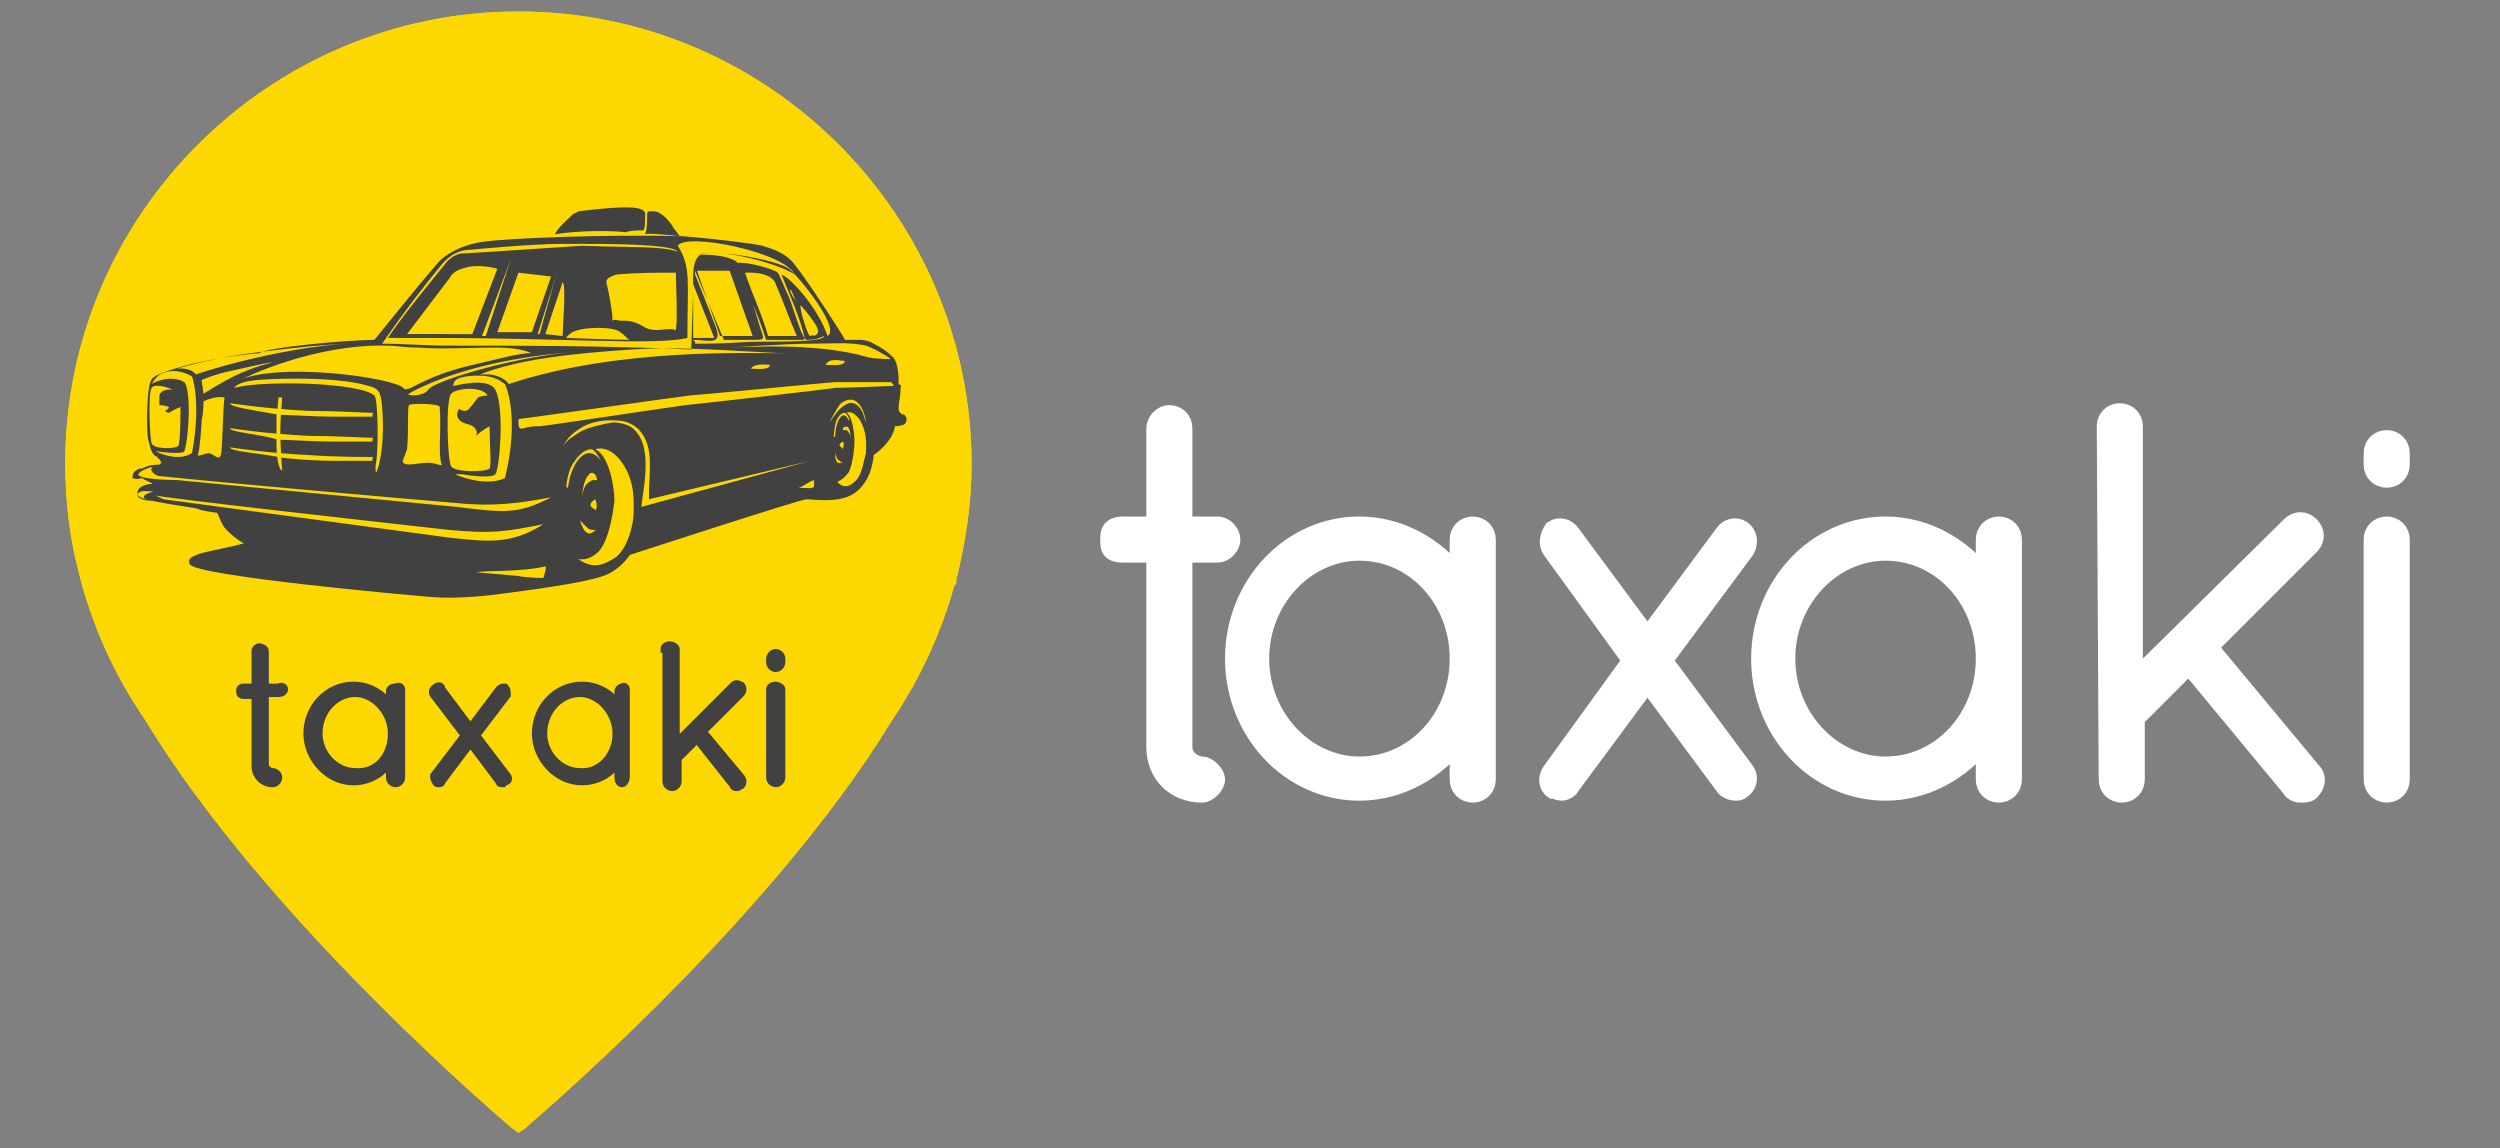
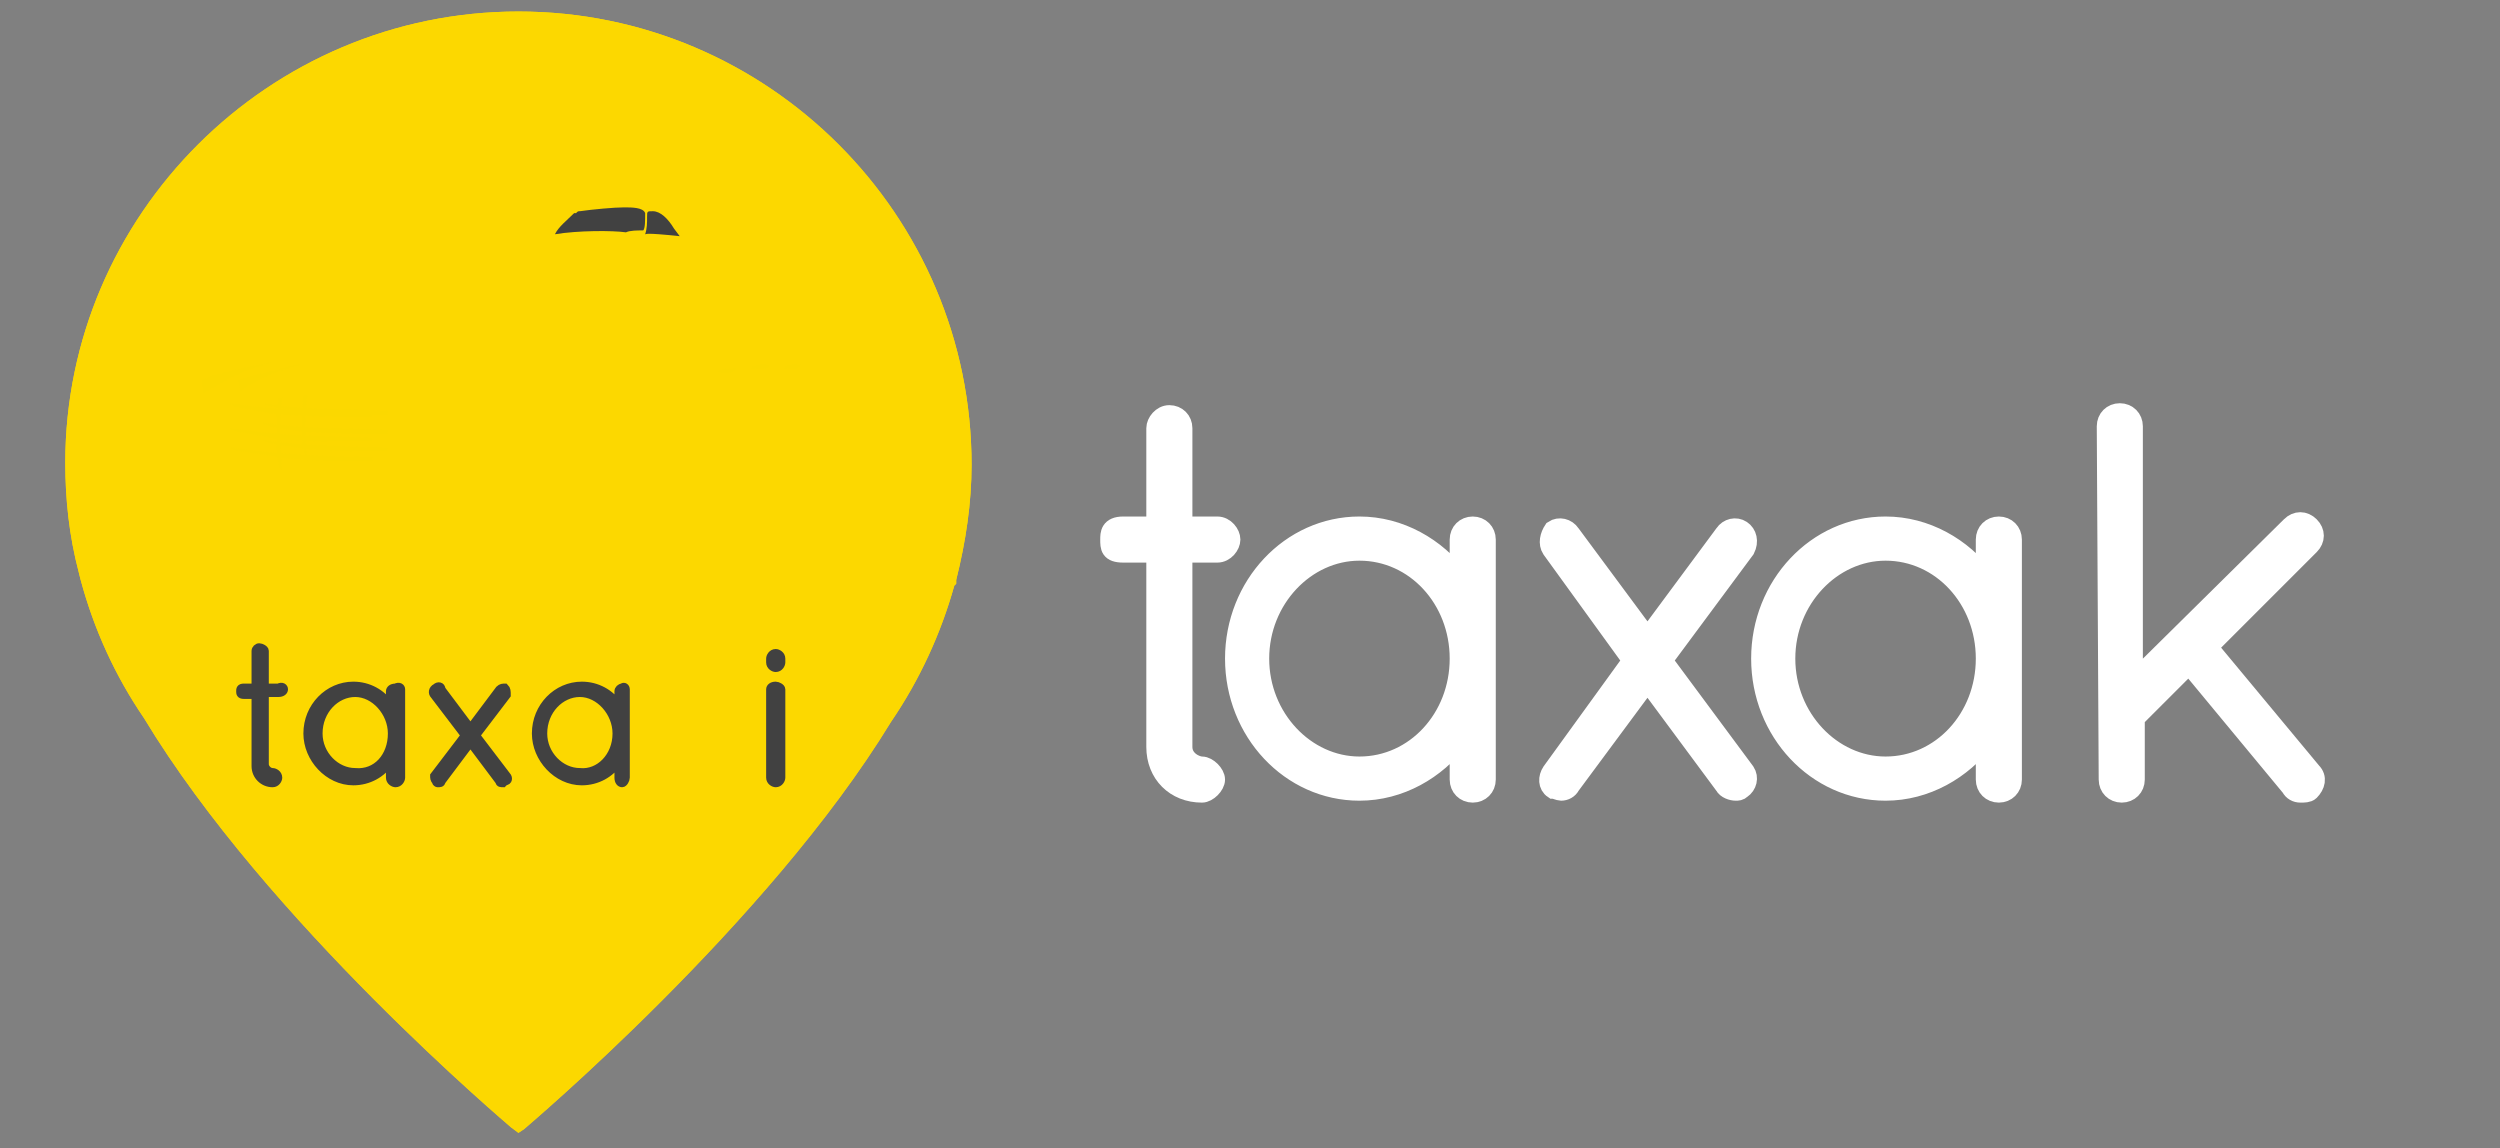
<svg xmlns="http://www.w3.org/2000/svg" xmlns:xlink="http://www.w3.org/1999/xlink" version="1.1" id="Layer_1" x="0px" y="0px" viewBox="0 0 130.2 59.8" style="enable-background:new 0 0 130.2 59.8;" xml:space="preserve">
  <rect x="0" y="0" width="130.2" height="59.8" fill="#808080" stroke="none" />
  <style type="text/css">
	.st0{display:none;}
	.st1{fill:#FFFFFF;stroke:#FFFFFF;stroke-miterlimit:10;}
	.st2{clip-path:url(#SVGID_2_);fill:#FCD800;}
	.st3{fill:#414141;stroke:#414141;stroke-width:0.399;stroke-miterlimit:10;}
	.st4{fill:#FBD800;}
	.st5{fill:#414141;}
</style>
  <g id="Layer_3" class="st0">
</g>
  <g id="Layer_4" class="st0">
</g>
  <g id="Layer_6">
</g>
  <g id="Layer_9">
</g>
  <g id="Layer_5">
</g>
  <g id="MENU">
    <g>
      <path class="st1" d="M64.1,28.1c0,0.3-0.3,0.7-0.7,0.7h-1.8v10.1c0,0.7,0.7,1,1,1s0.7,0.4,0.7,0.7s-0.4,0.7-0.7,0.7    c-1.4,0-2.4-1-2.4-2.4V28.8h-1.7c-0.7,0-0.7-0.3-0.7-0.7c0-0.3,0-0.7,0.7-0.7h1.7v-5.1c0-0.3,0.3-0.7,0.7-0.7s0.7,0.3,0.7,0.7v5.1    h1.8C63.8,27.4,64.1,27.8,64.1,28.1z" />
      <path class="st1" d="M77.4,28.1v12.5c0,0.4-0.3,0.7-0.7,0.7c-0.4,0-0.7-0.3-0.7-0.7v-2.1c-1.2,1.6-3.1,2.7-5.2,2.7    c-3.6,0-6.5-3.1-6.5-6.9c0-3.8,2.9-6.9,6.5-6.9c2.1,0,4,1.1,5.2,2.7v-2c0-0.4,0.3-0.7,0.7-0.7S77.4,27.7,77.4,28.1z M76,34.3    c0-3.1-2.3-5.6-5.2-5.6c-2.8,0-5.2,2.5-5.2,5.6s2.4,5.6,5.2,5.6C73.7,39.9,76,37.4,76,34.3z" />
      <path class="st1" d="M80.8,40.2l4.2-5.8l-4.2-5.8c-0.2-0.3-0.1-0.7,0.1-1c0.3-0.2,0.7-0.1,0.9,0.2l4,5.4l4-5.4    c0.2-0.3,0.6-0.4,0.9-0.2c0.3,0.2,0.4,0.6,0.2,1l-4.3,5.8l4.3,5.8c0.2,0.3,0.1,0.7-0.2,0.9c-0.1,0.1-0.2,0.1-0.3,0.1    c-0.2,0-0.5-0.1-0.6-0.3l-4-5.4l-4,5.4c-0.1,0.2-0.3,0.3-0.5,0.3c-0.1,0-0.3-0.1-0.4-0.1C80.6,40.9,80.6,40.5,80.8,40.2z" />
      <path class="st1" d="M104.8,28.1v12.5c0,0.4-0.3,0.7-0.7,0.7c-0.4,0-0.7-0.3-0.7-0.7v-2.1c-1.2,1.6-3.1,2.7-5.2,2.7    c-3.6,0-6.5-3.1-6.5-6.9c0-3.8,2.9-6.9,6.5-6.9c2.1,0,4,1.1,5.2,2.7v-2c0-0.4,0.3-0.7,0.7-0.7S104.8,27.7,104.8,28.1z M103.4,34.3    c0-3.1-2.3-5.6-5.2-5.6c-2.8,0-5.2,2.5-5.2,5.6s2.4,5.6,5.2,5.6C101.1,39.9,103.4,37.4,103.4,34.3z" />
      <path class="st1" d="M109.7,22.2c0-0.4,0.3-0.7,0.7-0.7c0.4,0,0.7,0.3,0.7,0.7v13.3l8.2-8.1c0.3-0.3,0.7-0.3,1,0s0.3,0.7,0,1    l-5.3,5.3l5.4,6.5c0.3,0.3,0.2,0.7-0.1,1c-0.1,0.1-0.3,0.1-0.5,0.1s-0.4-0.1-0.5-0.3l-5.3-6.4l-2.8,2.8v3.2c0,0.4-0.3,0.7-0.7,0.7    c-0.4,0-0.7-0.3-0.7-0.7L109.7,22.2L109.7,22.2z" />
-       <path class="st1" d="M123.6,23.6c0-0.4,0.3-0.7,0.7-0.7c0.4,0,0.7,0.3,0.7,0.7v0.6c0,0.4-0.3,0.7-0.7,0.7c-0.4,0-0.7-0.3-0.7-0.7    V23.6z M123.6,28.1c0-0.4,0.3-0.7,0.7-0.7c0.4,0,0.7,0.3,0.7,0.7v12.5c0,0.4-0.3,0.7-0.7,0.7c-0.4,0-0.7-0.3-0.7-0.7V28.1z" />
    </g>
    <g>
      <g>
        <defs>
          <path id="SVGID_1_" d="M26.6,58.7C26.5,58.6,13.9,48,7.5,37.4c-1.5-2.2-2.6-4.6-3.3-7.2l-0.1-0.4v0c-0.5-1.9-0.7-3.8-0.7-5.7      C3.4,11.2,14,0.6,27,0.6c13,0,23.6,10.6,23.6,23.6c0,2-0.3,4-0.8,6v0.2l-0.1,0.1c-0.7,2.5-1.8,4.9-3.3,7.1      c-6.4,10.5-19,21.1-19.1,21.2L27,59L26.6,58.7z" />
        </defs>
        <use xlink:href="#SVGID_1_" style="overflow:visible;fill:#FCD800;" />
        <clipPath id="SVGID_2_">
          <use xlink:href="#SVGID_1_" style="overflow:visible;" />
        </clipPath>
        <rect x="3.4" y="0.6" class="st2" width="47.2" height="58.4" />
        <path class="st2" d="M31,29.8c0,2.2-1.8,4-4,4c-2.2,0-4-1.8-4-4c0-2.2,1.8-4,4-4C29.2,25.8,31,27.6,31,29.8z" />
        <path class="st2" d="M30.2,29.8c0,1.8-1.4,3.2-3.2,3.2c-1.8,0-3.2-1.4-3.2-3.2c0-1.8,1.4-3.2,3.2-3.2     C28.8,26.6,30.2,28,30.2,29.8z" />
        <path class="st2" d="M29.4,29.8c0,1.3-1.1,2.4-2.4,2.4c-1.3,0-2.4-1.1-2.4-2.4c0-1.3,1.1-2.4,2.4-2.4     C28.3,27.4,29.4,28.5,29.4,29.8z" />
        <path class="st2" d="M28.6,29.8c0,0.9-0.7,1.6-1.6,1.6c-0.9,0-1.6-0.7-1.6-1.6c0-0.9,0.7-1.6,1.6-1.6     C27.9,28.2,28.6,28.9,28.6,29.8z" />
        <path class="st2" d="M27.8,29.8c0,0.4-0.4,0.8-0.8,0.8c-0.4,0-0.8-0.4-0.8-0.8c0-0.4,0.4-0.8,0.8-0.8     C27.4,29,27.8,29.4,27.8,29.8z" />
      </g>
      <g>
        <path class="st3" d="M14.8,35.9c0,0.1-0.1,0.2-0.3,0.2h-0.7v3.7c0,0.2,0.2,0.4,0.4,0.4c0.1,0,0.3,0.1,0.3,0.3     c0,0.1-0.1,0.3-0.3,0.3c-0.5,0-0.9-0.4-0.9-0.9v-3.7h-0.6c-0.2,0-0.2-0.1-0.2-0.2c0-0.1,0-0.2,0.2-0.2h0.6v-1.9     c0-0.1,0.1-0.2,0.2-0.2c0.1,0,0.3,0.1,0.3,0.2v1.9h0.7C14.7,35.7,14.8,35.8,14.8,35.9z" />
        <path class="st3" d="M20.9,35.9v4.6c0,0.1-0.1,0.3-0.3,0.3c-0.1,0-0.3-0.1-0.3-0.3v-0.8c-0.4,0.6-1.1,1-1.9,1     c-1.3,0-2.4-1.2-2.4-2.5c0-1.4,1.1-2.5,2.4-2.5c0.8,0,1.5,0.4,1.9,1v-0.7c0-0.1,0.1-0.2,0.3-0.2C20.8,35.7,20.9,35.8,20.9,35.9z      M20.4,38.2c0-1.1-0.9-2.1-1.9-2.1c-1,0-1.9,0.9-1.9,2.1c0,1.1,0.9,2,1.9,2C19.6,40.3,20.4,39.4,20.4,38.2z" />
        <path class="st3" d="M22.6,40.4l1.6-2.1l-1.6-2.1c-0.1-0.1-0.1-0.3,0.1-0.4c0.1-0.1,0.3-0.1,0.3,0.1l1.5,2l1.5-2     c0.1-0.1,0.2-0.1,0.3-0.1c0.1,0.1,0.1,0.2,0.1,0.4l-1.6,2.1l1.6,2.1c0.1,0.1,0.1,0.3-0.1,0.3c0,0-0.1,0.1-0.1,0.1     c-0.1,0-0.2,0-0.2-0.1l-1.5-2l-1.5,2c0,0.1-0.1,0.1-0.2,0.1c0,0-0.1,0-0.1-0.1C22.6,40.6,22.6,40.5,22.6,40.4z" />
        <path class="st3" d="M32.6,35.9v4.6c0,0.1-0.1,0.3-0.2,0.3c-0.1,0-0.2-0.1-0.2-0.3v-0.8c-0.4,0.6-1.1,1-1.9,1     c-1.3,0-2.4-1.2-2.4-2.5c0-1.4,1.1-2.5,2.4-2.5c0.8,0,1.5,0.4,1.9,1v-0.7c0-0.1,0.1-0.2,0.2-0.2C32.5,35.7,32.6,35.8,32.6,35.9z      M32.1,38.2c0-1.1-0.9-2.1-1.9-2.1c-1,0-1.9,0.9-1.9,2.1c0,1.1,0.9,2,1.9,2C31.2,40.3,32.1,39.4,32.1,38.2z" />
-         <path class="st3" d="M34.6,33.8c0-0.1,0.1-0.2,0.3-0.2c0.1,0,0.3,0.1,0.3,0.2v4.9l3-3c0.1-0.1,0.2-0.1,0.4,0     c0.1,0.1,0.1,0.3,0,0.4l-2,2l2,2.4c0.1,0.1,0.1,0.3,0,0.4c-0.1,0-0.1,0.1-0.2,0.1c-0.1,0-0.2,0-0.2-0.1l-1.9-2.4l-1,1v1.2     c0,0.1-0.1,0.3-0.3,0.3c-0.1,0-0.3-0.1-0.3-0.3V33.8z" />
        <path class="st3" d="M40.1,34.3c0-0.1,0.1-0.3,0.3-0.3c0.1,0,0.3,0.1,0.3,0.3v0.2c0,0.1-0.1,0.3-0.3,0.3c-0.1,0-0.3-0.1-0.3-0.3     V34.3z M40.1,35.9c0-0.1,0.1-0.2,0.3-0.2c0.1,0,0.3,0.1,0.3,0.2v4.6c0,0.1-0.1,0.3-0.3,0.3c-0.1,0-0.3-0.1-0.3-0.3V35.9z" />
      </g>
      <path class="st4" d="M13.7,21c0,0,1.7,0.3,3.6,0.3c1.1,0,2.6,0.1,2.9,0.1c0.1,0,0,0,0,0.1c0,0.1,0,0.1,0,0.1s-0.3,0-1.7,0    c-0.9,0-2.1-0.1-2.5-0.1C15,21.3,13.6,21.1,13.7,21z" />
      <path class="st4" d="M13.7,22c0,0,1.7,0.3,3.6,0.3c1.1,0,2.6,0.1,2.9,0.1c0.1,0,0,0,0,0.1c0,0.1,0,0.1,0,0.1s-0.3,0-1.7,0    c-0.9,0-2.1-0.1-2.5-0.1C15,22.4,13.6,22.2,13.7,22z" />
      <path class="st4" d="M16,24c0,0-0.1-0.9-0.1-1.9c0-0.6,0.1-1.4,0.1-1.5c0,0,0,0-0.1,0c-0.1,0-0.1,0-0.1,0s0,0.2-0.1,0.9    c0,0.5,0,1.1,0,1.3C15.8,23.3,15.9,24,16,24z" />
      <path class="st4" d="M13.7,22.9c0,0,1.7,0.3,3.6,0.3c1.1,0.1,2.6,0.1,2.9,0.1c0.1,0,0,0,0,0.1c0,0.1,0,0.1,0,0.1s-0.3,0-1.7,0    c-0.9,0-2.1-0.1-2.5-0.1C15,23.2,13.6,23.1,13.7,22.9z" />
      <path class="st4" d="M37.4,19.4c0.2,0,0.9,0.1,0.9-0.2C38.1,19.2,37.6,19.1,37.4,19.4L37.4,19.4z" />
      <path class="st4" d="M40.8,19.2c0.2,0,0.9,0.1,0.9-0.2C41.5,19,41,18.9,40.8,19.2L40.8,19.2z" />
      <path class="st4" d="M12.4,19.8c0,0,0.1,0.6,0.1,0.6c0.8-0.6,1.7-1,3.1-1.4c0.2-0.1-0.6,0.1-1.7,0.4    C12.9,19.6,12.4,19.8,12.4,19.8z" />
    </g>
    <g>
      <g>
        <g>
          <path class="st5" d="M33.6,11.1c-0.1-0.3-0.7-0.3-1.1-0.3c-0.5,0-1.6,0.1-2.3,0.2c-0.1,0-0.1,0-0.2,0.1l-0.1,0      c-0.4,0.4-0.8,0.7-1,1.1c1.2-0.2,3-0.2,3.7-0.1c0.2-0.1,0.6-0.1,0.9-0.1C33.6,11.9,33.6,11.5,33.6,11.1z" />
          <path class="st5" d="M34,11c-0.3,0-0.3,0-0.3,0.3c0,0.3,0,0.6-0.1,0.9c0,0,0,0,0,0c0,0,0,0,0,0c0.1,0-0.1-0.1,1.8,0.1l-0.3-0.4      C34.8,11.4,34.4,11,34,11z" />
        </g>
-         <path class="st5" d="M19.5,17.7c0,0,3.3-4.1,3.5-4.2c0.1-0.1,0.8-0.7,2.1-0.9c1.3-0.2,6.5-0.4,10.4-0.3c1.4,0.1,3.9,0.4,4.2,0.5     c0.3,0.1,1.2,0.3,1.7,1c0.8,1,2.5,3.7,2.5,3.7l0.1,0.2l0.8,0c0,0,0.4,0,0.7,0.2c0.4,0.2,0.7,0.4,1,0.7c0.3,0.3,0.3,1.1,0.3,1.3     c0,0,0,0.1,0,0.1c0.2,0.1,0.1,0.1,0.1,0.2c0,0.6-0.1,0.6-0.1,1.1c0,0.2,0.2,0.3,0.3,0.3c0.1,0.1,0.2,0.3,0,0.5     c-0.2,0.1-0.5,0.1-0.5,0.1s0,0.7-1.1,1.5c-0.1,1.1-0.6,1.8-1.2,2.1c-0.8,0.4-2,0.2-2.3,0.2c-0.3,0-9.2,2.9-9.2,2.9     s-0.5,0.8-1.4,1.1c-1.1,0.4-4.4,0.8-5.1,0.9c-0.7,0.1-2.4,0.3-3.7,0.2c-1.4-0.1-12.3-1.1-12.7-1.7c-0.4-0.6,1.4-0.7,2.8-1.1     c0,0-0.4-0.2-0.9-0.7c-0.3-0.3-0.4-0.8-0.5-0.9c-0.1,0-0.8-0.1-1-0.2c-0.3-0.1-3-0.4-3.1-0.7c-0.2-0.4,0.4-0.6,0.7-0.6     c0.2,0-0.4-0.2-0.5-0.3C7,25,7,24.9,6.9,24.9c0-0.1,0-0.3,0.2-0.4c0.1-0.1,0.2-0.1,0.3-0.1c0.2-0.1,0.4-0.2,0.9-0.2     c0,0,0.1-0.1,0.1-0.1c0-0.1-0.1-0.1-0.1-0.2c0,0-0.1,0-0.1-0.1c-0.2-0.1-0.3-0.1-0.5-1c-0.1-0.9,0-2.5,0.1-2.8     c0.1-0.3,0.1-0.4,1-0.7c1.7-0.6,4.4-0.9,4.7-0.9C13.8,18.1,18.1,17.7,19.5,17.7z M33.8,25.4c0.1-1.5,0.1-2.3-0.5-3     c-0.3-0.3-0.7-0.5-1.2-0.5c-0.1,0-0.9-0.1-1.7,0.3c-0.7,0.4-0.9,0.7-1.1,1.1c0.2-0.4,0.6-0.6,0.9-0.8c0.3-0.2,1.1-0.4,1.7-0.5     c0.4,0,0.7,0.1,0.9,0.2c1.3,0.8,0.7,3.2,0.6,4.2l8.8-2.4L33.8,26L33.8,25.4z M44.2,21c0.4-0.1,0.7,0.3,0.8,0.7     c0.1,0.3,0.2,0.5,0.1,1c0.1-0.3,0-1.3-0.4-1.7c-0.3-0.3-0.6-0.2-0.9,0c-0.2,0.2-0.6,1-0.6,1C43.5,21.6,43.7,21.2,44.2,21z      M27.3,22.3c0.3-0.1,0.6-0.1,0.8-0.1c0.2,0,7.5-1.1,7.6-1.1c0.1,0,7.2-0.8,7.8-0.9c0.5,0,2.9-0.1,3-0.1c0.1,0,0-0.1-0.1-0.2     c-0.1,0-1.6,0-1.7,0c-0.2,0-1,0-1.2,0c-0.2,0-7.4,0.7-7.6,0.7c-0.1,0-8.6,1.2-8.7,1.2c-0.1,0-0.2,0-0.2,0.1     C27,22.2,27,22.4,27.3,22.3z M35.3,12.8c0.7,1.1,0.5,1.9,0.5,4.8c-1.7,0.4-6.3,0-13.3,0c-0.6,0-1.6,0-2.3,0c0.8-1.2,2.3-3,3.1-4     c0.2-0.2,0.5-0.4,0.8-0.4c0.2,0,6.2-0.4,6.2-0.4c2.7,0.1,4,0,5,0.3c-0.3-0.4-3.7-0.4-5.2-0.4c0,0-0.6,0-0.8,0     c-1.7,0-4.7,0.3-4.7,0.3c-0.3,0-1,0-1.7,0.9c-0.9,1.1-1.9,2.4-3,4c1.2,0,2.2,0.1,3.6,0.1c4.1,0,7.6,0,12.5,0.2l0.1-3     c0-0.9-0.1-1.9,0.6-2c1-0.2,3.8,0.5,4.7,1.1C40.8,13.1,35.7,12.1,35.3,12.8z M19.5,20.6c0.2,0.2,0.2,2.8,0.1,3.4     c-0.1,0.6,0,0.6,0,0.6s0.2-0.4,0.3-1.4c0.1-1,0-2.5-0.1-2.6c0-0.1-0.1-0.4-0.6-0.5c-1.6-0.5-4.9-0.4-5.9-0.3     c-1,0.1-1.1,0.4-1.1,0.4C13.6,19.8,18.7,19.9,19.5,20.6z M25.8,20.3c0.5,1,0.2,4.2,0,4.4c-0.2,0.2-1.2,0.1-1.7,0     c-0.1,0-0.4,0-0.4,0s1.5,0.7,2.6,0.2c0.8-3.3,0-4.9,0-4.9s0,0-0.3-0.2c-0.7-0.4-1.9-0.2-2.1-0.1c-0.3,0.1-0.3,0.4-0.3,0.4     C23.7,20.1,25.4,19.6,25.8,20.3z M9.6,19.9c0.4,0.5,0.2,3.1,0,3.6c-0.1,0.2-1.5,0-1.5,0s1.1,0.6,1.9,0.1c0.5-2.7,0-4,0-4     s0,0-0.2-0.1c-0.9-0.4-1.5,0-1.6,0.1C8,19.8,7.9,20,7.9,20C8,19.9,8.9,19.5,9.6,19.9z M28.7,25.9c-1.6,0.3-3,0.5-4.9,0.3     c-3.6-0.3-12.6-1.1-15.4-1.4c-0.4,0-0.7-0.4-0.4-0.5c-0.5,0.1-1,0.4-0.7,0.5C7.7,25,9.2,25,9.2,25l14.6,1.4     C26.2,26.7,27,26.8,28.7,25.9L28.7,25.9z M8,25.6c-0.2,0-0.7-0.1-0.8,0.1C7,26,7.8,26.1,8,26.1C7.9,26.1,6.9,25.9,8,25.6L8,25.6z      M8.5,26l14.9,2c1.9,0.2,3.2,0.4,4.9-0.7v0c-2,0.4-2.7,0.5-4.9,0.3c-3.6-0.4-15.2-1.7-15.3-1.8L8.5,26z M9.3,23.2     c0.1-0.4,0.1-1.5,0.1-2c0,0-0.3,0.1-0.6,0.3c-0.1,0-0.2-0.1-0.2-0.1c0,0,0.2-0.1,0.2-0.2c-0.2-0.1-0.5-0.1-0.5-0.1     c0-0.2,0-0.3,0-0.5c0.1-0.4,0.7-0.3,0.7-0.3c-0.4-0.2-1-0.3-1.1-0.1c-0.2,0.2-0.1,2.7,0,2.9C8,23.4,9.2,23.4,9.3,23.2z      M25.5,22.3c0,0,0,0.2,0-0.1c0,0-0.4,0.2-0.7,0.5c0,0,0.2-0.4-0.4-0.6c-0.9-0.2-0.5-0.8-0.5-0.8c0.2,0.1,0.4,0.2,0.6-0.1     c0.2-0.2,0.3-0.4,0.4-0.5c0.2-0.1,0.5-0.1,0.5-0.1c-0.3-0.5-1.6-0.4-1.9-0.1c-0.3,0.3-0.2,3.5,0,3.8c0.2,0.3,1.8,0.3,2,0.1     C25.6,24.2,25.5,23.1,25.5,22.3z M25.4,19.5c0.4,0,0.9,0.2,1.1,0.5c5.7-1.9,12.6-1.6,14.6-1.6c-1.4,0-5.3-0.4-8.2-0.2     c-3,0.2-5.9,0.5-7.9,1.3H25.4z M21,20.2c0.1,0.1,0.1,0.1,0.4,0c1.9-1,2.9-1.1,4.5-1.5c1.6-0.4,1.9-0.3,1.8-0.3     c-0.3-0.1-0.6-0.3-2-0.3c-1.2,0-2.7,0.1-3.9,0c-0.8,0-1.2-0.1-1.6-0.1c-3.9-0.1-7.5,1.7-7.5,1.7C15.1,18.9,20.5,19.7,21,20.2z      M32.8,17.7c-0.1,0-0.3-0.3-0.5-0.4C32,17,30.4,17,29.8,17.3c-0.1,0.1-0.3,0.2-0.3,0.3C29.5,17.6,32.1,17.7,32.8,17.7z      M35.2,14.2c-1,0-2.1,0-3.1,0.1c-0.3,0.1-0.6,0.2-0.5,0.5c0.1,0.4,0.3,1.4,0.3,1.9c0.2-0.1,0.2,0,0.4,0c0.4,0,0.7,0,1.2,0.3     c0.6,0.4,1.3,0,1.7,0.2C35.3,16.5,35.2,14.9,35.2,14.2L35.2,14.2z M36.1,14.8l0,2.8h1.1L36.1,14.8z M39.2,17.5L38,14.1h-1.7     l1.2,3.4L39.2,17.5z M38.8,14.2c0.4,1.2,0.9,2.2,1.2,3.3h1.5c-0.4-0.9-0.7-1.8-1.1-2.7C40.2,14.1,38.8,14.2,38.8,14.2z      M41.2,15.1c-0.2,0,0.3,0.6,0.3,0.7L41.2,15.1z M42.2,17.5c0.1-0.1,0.3,0.1,0.4-0.2c0.1-0.3-0.9-1.4-0.9-1.4     C41.6,16,42.1,17.6,42.2,17.5z M28.4,17.4l0.9,0.1c0-0.4,0.2-2.7,0-2.8L28.4,17.4z M25.9,17.3l1.1,0l0.7,0l1-2.9L27,14.2     L25.9,17.3z M24.6,17.4L24.6,17.4l1.3-3.4c-0.3-0.1-1-0.2-1.5-0.1c-0.4,0.1-0.8,0.2-1,0.6l-2.2,2.9L24.6,17.4z M26.6,13.5     c-0.4,1.1-1.5,4-1.5,4c0,0,0.2,0,0.2,0L26.6,13.5z M29,14.2c-0.2,0.7-1,3.2-1,3.2c0,0,0.1,0,0.1,0L29,14.2z M42.9,17.5     c-0.2,0.1-0.4,0.2-0.9,0.2c-0.1-0.1,0,0-0.1-0.1c0,0.1-0.1,0.1-0.1,0.1c-0.5,0-1.4,0-1.9,0c-0.4-1.3-1.1-2.8-1.5-4     c0.4-0.1,1.9,0.3,2.1,0.5c0.1,0.1,0.4,0.9,0.6,1.3c0.2,0.5,0.6,1.9,0.8,2.1c-0.2-1-0.8-2.3-1.2-3.3c0.4,0.1,1.9,1.7,2.4,3.2     c0.7-0.4-1.5-3.1-2-3.5c-0.7-0.5-4.3-1.1-4.7-0.7c0.2-0.1,1.9,0,2.1,0.5c0.2,0.7,0.6,1.6,0.8,2.3c0.1,0.3,0.2,0.7,0.3,1     c0.2,0.6,0.3,0.6-0.5,0.6c-0.6,0-0.8,0-1.4,0l-1.5-3.6c0,0,0,0.1,0,0.2c0,0,1,2.5,1.1,2.8c0.3,0.9-0.4,0.6-1.2,0.6l0.1,0.1l0,0     v0.1c0.3,0,1.5,0,2.9-0.1C40.8,17.8,43,17.8,42.9,17.5z M46.4,18.7c-0.4-0.3-1-0.6-1.3-0.7c-0.9-0.2-1.8-0.1-2.9-0.1     c-1.4,0-3.8,0.2-4.4,0.2c1,0,4.6-0.3,7.4,0.5C45.5,18.7,46.4,18.7,46.4,18.7z M10.2,19.5c3.3-1.1,6.9-1.6,8-1.6     c-0.8,0-2.9,0.2-4.4,0.4c-1.7,0.2-3.2,0.5-4.6,0.9C9.2,19.2,9.9,19.1,10.2,19.5z M21,24.1c0.2,0.2,0.8,0,1.3,0     c0.4,0,0.7,0.2,0.7,0.1c-0.2-0.6,0-1.8-0.1-3c0-0.2-1.6-0.2-1.6-0.1c-0.1,0.2,0,1.2-0.1,2.3C21.1,23.7,20.9,24.1,21,24.1z      M11.7,20.7c-0.5-0.1-1.1,0.2-1.1,0.2s0,0.6-0.1,1c0,0.3-0.1,1.6-0.2,1.8c0,0.1,0.4-0.1,0.6-0.1c0.3,0.1,0.5,0.4,0.6,0.1     C11.6,23.4,11.6,21.1,11.7,20.7z M30.2,27.1c0.1,0.3,0.3,0.9,0.7,0.6c0.3-0.2-0.1,0-0.3-0.2L30.2,27.1z M31,26     c-0.6,0.4,0.1,0.5,0,0.6C31.1,26.5,31.1,26.2,31,26L31,26z M31.1,25c-0.1-0.6-0.5-0.3-0.4-0.3c-0.3,0.2-0.4,1-0.4,1.5     c0-0.7,0.2-1,0.4-1.1C30.8,25,30.9,25,31.1,25L31.1,25z M42.4,25c-0.3,0.1-0.5,0.3-0.8,0.4c0.3,0,0.8,0.1,0.8-0.1     C42.4,25.2,42.4,25.1,42.4,25L42.4,25z M27,30c0.5,0.1,1.3,0.1,1.3,0.1c0,0,0.2-0.6,0.1-0.6c-1.3,0.3-3.1,0.2-3.6,0.3L27,30z      M22.3,20.3c0.3-0.5,5.1-1.9,8.2-2c-5.8,0.3-8.9,2-9.2,2.2C21.1,20.6,22,20.7,22.3,20.3z M32,26.1c-0.1,0.8-0.3,2-0.8,2.6     c-0.6,0.6-1.1,0.4-1.1,0.4c0.8,0.6,1.4,0.3,2-0.1c0.6-0.5,0.9-1.7,0.9-2.3c0-0.5,0.1-1.6-0.6-2.6c-0.7-1-1.4-0.7-1.4-0.7     C31.7,23.7,32,25.3,32,26.1z M30.8,23.4c-0.4,0-0.8,0.4-1.1,1c-0.3,0.9-0.2,1.2-0.1,0.9c0.1-1,0.9-2.4,1.7-1.3     C31.3,24,31,23.4,30.8,23.4z M44.5,23c0,0.4-0.1,1.2-0.3,1.6c-0.3,0.4-0.6,0.5-0.6,0.5c0.4,0.4,0.7,0.2,1-0.1     c0.3-0.3,0.4-1.1,0.5-1.4c0-0.3,0.1-1-0.3-1.7c-0.4-0.6-0.7-0.4-0.7-0.4C44.4,21.7,44.5,22.6,44.5,23z M44,21.5     c-0.2,0-0.4,0.2-0.5,0.6c-0.1,0.6-0.1,0.8,0,0.6c0-0.7,0.4-1.5,0.7-0.8C44.3,21.9,44.1,21.5,44,21.5z M43.5,23.6     c0,0.2,0,0.6,0.3,0.5c0.2,0,0,0-0.2-0.2L43.5,23.6z M43.9,23c-0.4,0.2,0,0.3,0,0.4C43.9,23.3,44,23.1,43.9,23L43.9,23z      M43.9,22.4c0.1,0,0.1,0,0.2,0c0.1,0.1,0.2,0.2,0.2,0.5c0-0.2,0-0.6-0.2-0.7C44.1,22.3,43.9,22.1,43.9,22.4L43.9,22.4z" />
      </g>
      <path class="st4" d="M12,21c0,0,1.9,0.3,4.1,0.4c1.3,0,3,0.1,3.3,0.1c0.1,0,0,0,0,0.1c0,0.1,0,0.1,0,0.1s-0.4,0-2,0    c-1,0-2.4-0.1-2.9-0.1C13.5,21.4,11.9,21.2,12,21z" />
      <path class="st4" d="M12,22.3c0,0,1.9,0.3,4.1,0.4c1.3,0,3,0.1,3.3,0.1c0.1,0,0,0,0,0.1c0,0.1,0,0.1,0,0.1s-0.4,0-2,0    c-1,0-2.4-0.1-2.9-0.1C13.5,22.6,11.9,22.5,12,22.3z" />
      <path class="st4" d="M14.7,24.5c0,0-0.1-1-0.1-2.1c0-0.7,0.1-1.6,0.1-1.7c0,0,0,0-0.1,0c-0.1,0-0.1,0-0.1,0s0,0.2-0.1,1    c0,0.5,0,1.2,0,1.5C14.4,23.7,14.5,24.5,14.7,24.5z" />
      <path class="st4" d="M12,23.3c0,0,1.9,0.3,4.1,0.4c1.3,0.1,3,0.1,3.3,0.1c0.1,0,0,0,0,0.1c0,0.1,0,0.1,0,0.1s-0.4,0-2,0    c-1,0-2.4-0.1-2.9-0.2C13.5,23.6,11.9,23.5,12,23.3z" />
      <path class="st4" d="M39.1,19.2c0.2,0,1,0.1,1-0.2C39.9,19,39.3,18.9,39.1,19.2L39.1,19.2z" />
-       <path class="st4" d="M43,19c0.2,0,1,0.1,1-0.2C43.8,18.8,43.2,18.6,43,19L43,19z" />
      <path class="st4" d="M10.5,19.8c0,0,0.1,0.7,0.1,0.7c1-0.6,1.9-1.2,3.5-1.6c0.3-0.1-0.7,0.1-2,0.4C11.1,19.5,10.5,19.8,10.5,19.8z    " />
    </g>
  </g>
  <g id="MENU-TOP-FIXED">
</g>
  <g id="Layer_11">
</g>
  <g id="Layer_10">
</g>
</svg>